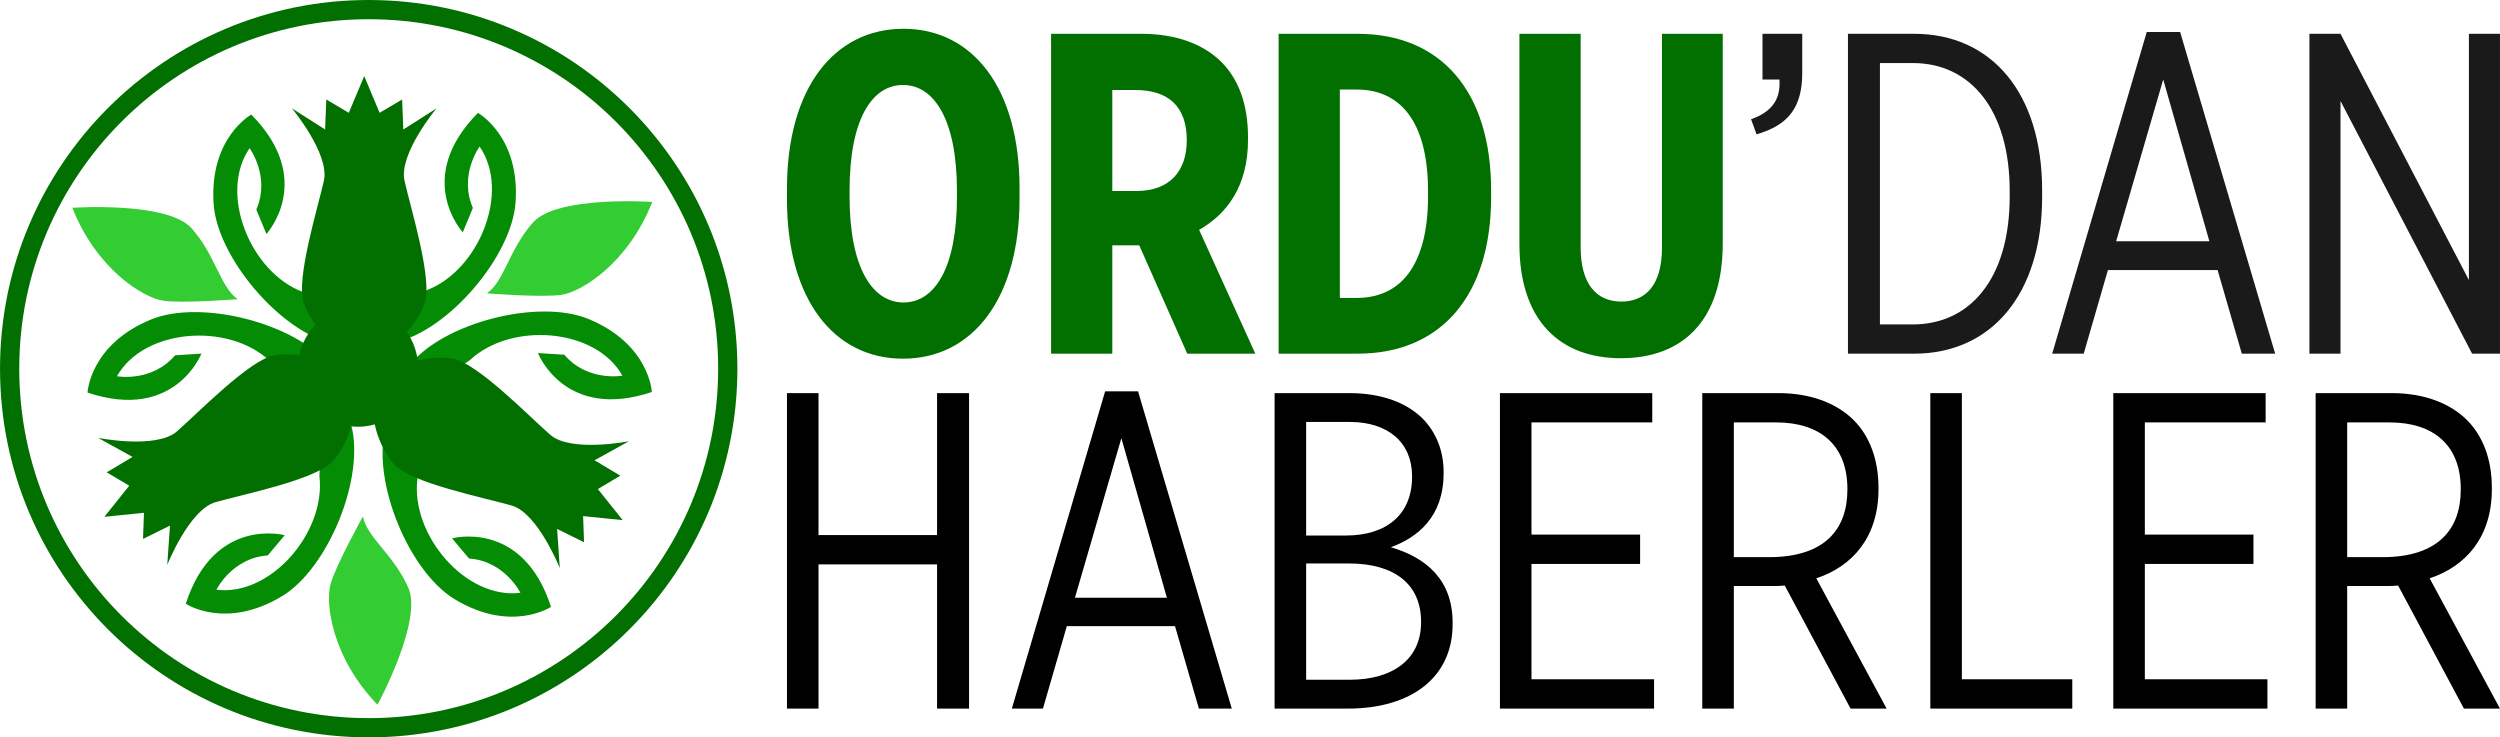
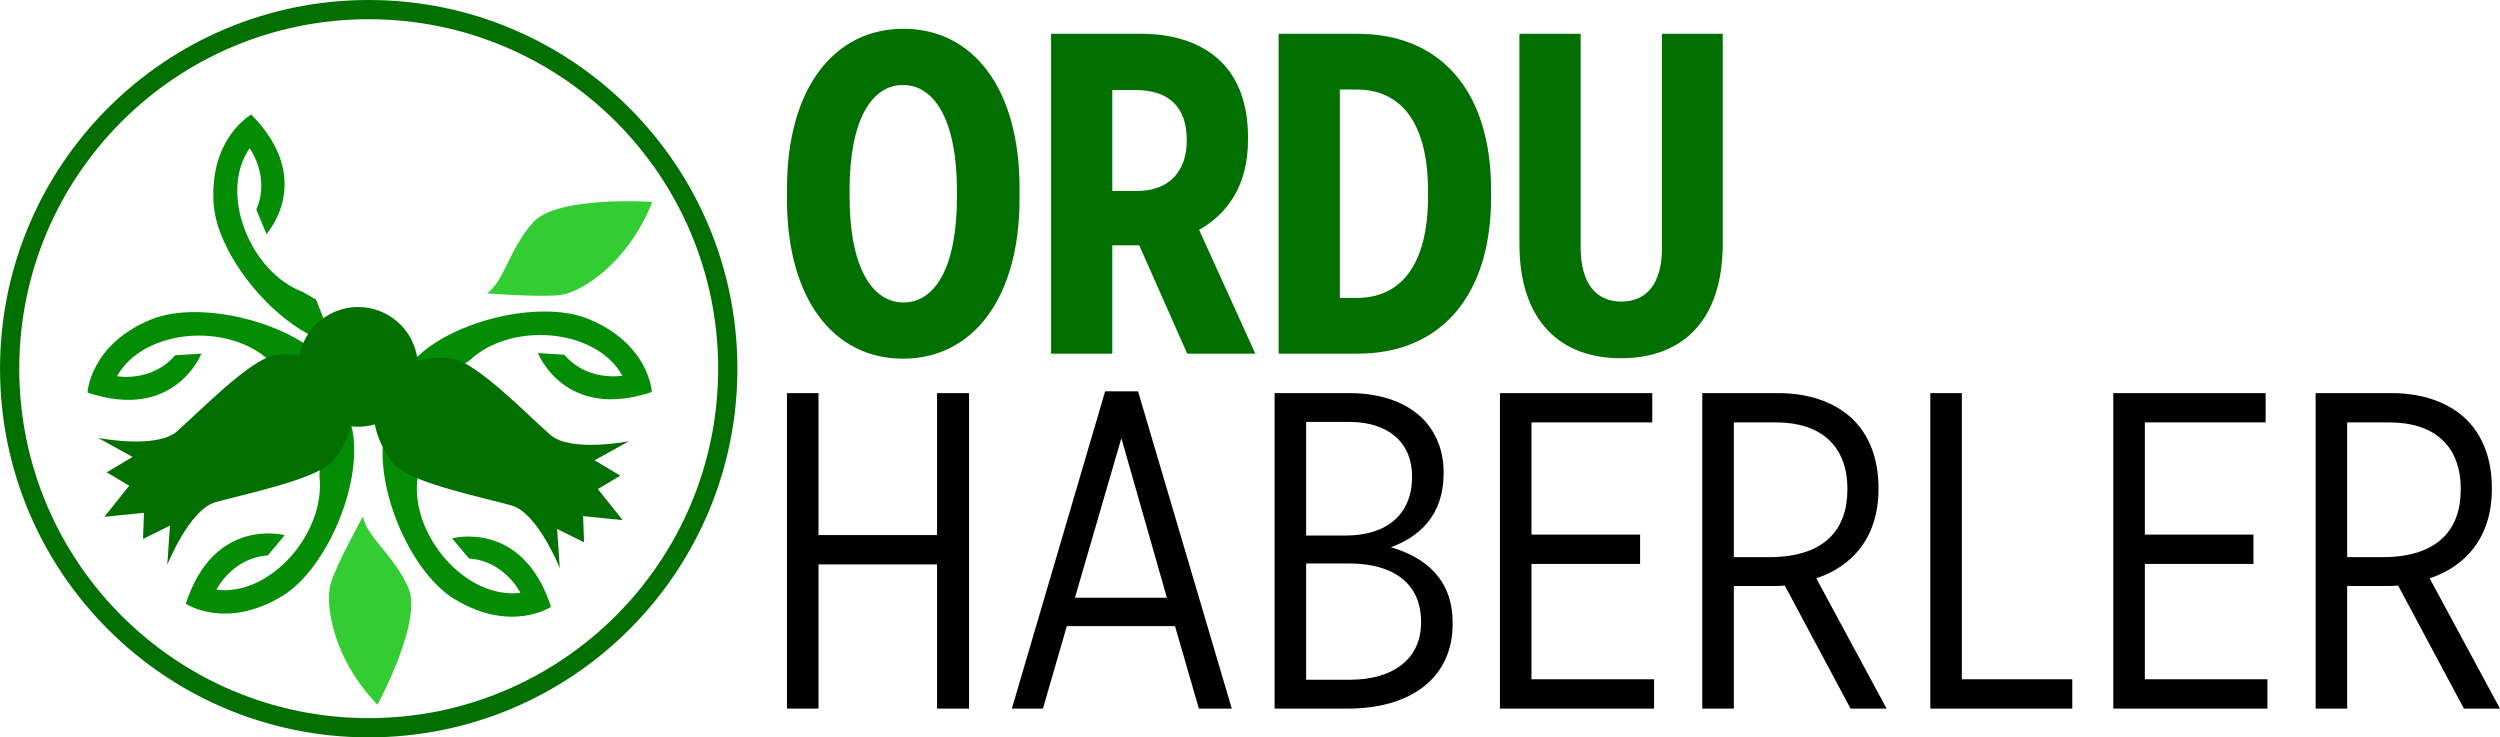
<svg xmlns="http://www.w3.org/2000/svg" xml:space="preserve" width="84.961mm" height="25.059mm" version="1.1" style="shape-rendering:geometricPrecision; text-rendering:geometricPrecision; image-rendering:optimizeQuality; fill-rule:evenodd; clip-rule:evenodd" viewBox="0 0 18008.47 5311.64">
  <defs>
    <style type="text/css">
   
    .fil3 {fill:#017001}
    .fil4 {fill:#048C04}
    .fil5 {fill:#33CC33}
    .fil2 {fill:black;fill-rule:nonzero}
    .fil0 {fill:#017001;fill-rule:nonzero}
    .fil1 {fill:#1A1A1A;fill-rule:nonzero}
   
  </style>
  </defs>
  <g id="Katman_x0020_1">
    <g id="_2808002690384">
      <path class="fil0" d="M6504.81 2583.78c497.05,0 839.37,-427.86 839.37,-1152.05l0 -75.69c0,-724.12 -339.03,-1148.68 -836.06,-1148.68 -497.03,0 -839.37,424.56 -839.37,1151.99l0 75.67c0,724.19 339.03,1148.77 836.06,1148.77zm3.31 -404.82c-220.52,0 -388.4,-243.63 -388.4,-763.7l0 -42.75c0,-520.07 164.59,-760.33 385.09,-760.33 220.52,0 388.4,243.54 388.4,763.61l0 42.77c0,520.05 -164.59,760.39 -385.09,760.39zm1063.15 368.64l441.01 0 0 -780.14 194.2 0 345.6 780.14 490.46 0 -404.82 -892c204.05,-115.24 352.19,-319.3 352.19,-648.45l0 -19.75c0,-236.95 -69.18,-417.99 -190.91,-539.8 -134.96,-134.96 -335.75,-204.05 -576.07,-204.05l-651.65 0 0 2304.06zm441.01 -1171.81l0 -727.41 164.59 0c240.32,0 371.93,118.51 371.93,362.05 0,220.5 -121.73,365.36 -362.05,365.36l-174.47 0zm1198.13 1171.81l569.41 0c602.31,0 961.1,-421.36 961.1,-1125.75l0 -52.65c0,-707.67 -358.79,-1125.66 -961.1,-1125.66l-569.41 0 0 2304.06zm562.84 -1902.52c306.11,0 513.48,220.52 513.48,734l0 32.9c0,513.48 -207.36,734.06 -513.48,734.06l-121.81 0 0 -1500.96 121.81 0zm1902.41 1935.42c437.81,0 734,-263.36 734,-826.2l0 -1510.75 -437.74 0 0 1540.36c0,266.65 -115.22,388.46 -292.95,388.46 -177.75,0 -292.91,-125.1 -292.91,-391.75l0 -1537.08 -441.09 0 0 1514.06c0,556.25 296.26,822.9 730.69,822.9z" />
-       <path class="fil1" d="M12653.21 967.67c227.16,-65.88 329.15,-190.89 329.15,-444.38l0 -279.75 -286.32 0 0 329.15 121.75 0c9.94,134.91 -46.08,230.4 -204.08,286.32l39.49 108.65zm658.33 1579.94l477.27 0c552.96,0 921.61,-424.66 921.61,-1129.03l0 -46.06c0,-707.67 -368.64,-1128.97 -921.61,-1128.97l-477.27 0 0 2304.06zm467.33 -2093.41c414.79,0 697.8,335.75 697.8,921.61l0 39.47c0,589.23 -283.01,921.69 -697.8,921.69l-236.95 0 0 -1882.77 236.95 0zm1003.93 2093.41l227.1 0 174.44 -602.39 789.94 0 174.44 602.39 240.32 0 -684.63 -2317.22 -240.32 0 -681.29 2317.22zm460.76 -809.75l339.03 -1165.15 332.46 1165.15 -671.49 0zm1392.31 809.75l223.81 0 0 -1820.26 948 1820.26 200.77 0 0 -2304.06 -223.79 0 0 1774.11 -924.98 -1774.11 -223.81 0 0 2304.06z" />
      <path class="fil2" d="M5668.77 5104.3l227.24 0 0 -1038.84 853.86 0 0 1038.84 230.47 0 0 -2272.5 -230.47 0 0 1022.63 -853.86 0 0 -1022.63 -227.24 0 0 2272.5zm1619.93 0l224.02 0 172.07 -594.08 779.15 0 172.07 594.08 236.95 0 -675.22 -2285.51 -237.04 0 -672 2285.51zm454.49 -798.61l334.39 -1149.3 327.9 1149.3 -662.29 0zm1438.22 798.61l529.18 0c454.49,0 753.14,-224.02 753.14,-607.1l0 -13.01c0,-305.16 -188.29,-467.42 -444.76,-542.11 194.79,-71.41 379.86,-220.74 379.86,-532.4l0 -9.79c0,-155.83 -55.17,-285.64 -149.33,-383.08 -120.16,-120.1 -305.16,-185 -529.18,-185l-538.91 0 0 2272.5zm990.18 -1668.68c0,266.2 -178.56,422.04 -477.21,422.04l-285.72 0 0 -818.13 314.89 0c275.99,0 448.04,149.33 448.04,389.58l0 6.51zm64.9 1042.15l0 6.42c0,262.98 -201.3,412.31 -512.95,412.31l-314.89 0 0 -837.54 308.45 0c331.1,0 519.39,152.53 519.39,418.81zm568.14 626.54l1110.34 0 0 -211.01 -883.09 0 0 -831.14 782.45 0 0 -211.01 -782.45 0 0 -808.31 870.08 0 0 -211.03 -1097.32 0 0 2272.5zm1457.68 0l227.24 0 0 -883.03 279.2 0c29.17,0 58.42,0 87.65,-3.29l474.01 886.32 259.69 0 -506.46 -938.2c262.98,-87.71 447.98,-298.74 447.98,-642.84l0 -9.73c0,-204.5 -64.9,-373.35 -178.49,-486.94 -123.38,-123.38 -311.67,-194.79 -542.2,-194.79l-548.62 0 0 2272.5zm227.24 -1090.82l0 -970.65 305.16 0c314.87,0 512.95,162.26 512.95,480.43l0 3.29c0,285.64 -162.34,486.94 -564.92,486.94l-253.19 0zm1415.41 1090.82l1022.63 0 0 -211.01 -795.38 0 0 -2061.49 -227.24 0 0 2272.5zm1318.06 0l1110.27 0 0 -211.01 -883.03 0 0 -831.14 782.37 0 0 -211.01 -782.37 0 0 -808.31 870.08 0 0 -211.03 -1097.32 0 0 2272.5zm1457.59 0l227.24 0 0 -883.03 279.22 0c29.23,0 58.46,0 87.71,-3.29l473.92 886.32 259.76 0 -506.44 -938.2c262.9,-87.71 447.98,-298.74 447.98,-642.84l0 -9.73c0,-204.5 -64.9,-373.35 -178.58,-486.94 -123.36,-123.38 -311.65,-194.79 -542.11,-194.79l-548.7 0 0 2272.5zm227.24 -1090.82l0 -970.65 305.22 0c314.89,0 512.88,162.26 512.88,480.43l0 3.29c0,285.64 -162.26,486.94 -564.83,486.94l-253.27 0z" />
      <g>
        <path class="fil3" d="M2655.81 0c1466.77,0 2655.83,1189.06 2655.83,2655.81 0,1466.77 -1189.06,2655.83 -2655.83,2655.83 -1466.75,0 -2655.81,-1189.06 -2655.81,-2655.83 0,-1466.75 1189.06,-2655.81 2655.81,-2655.81zm0.02 138.54c1390.23,0 2517.27,1127.02 2517.27,2517.27 0,1390.25 -1127.04,2517.27 -2517.27,2517.27 -1390.25,0 -2517.27,-1127.02 -2517.27,-2517.27 0,-1390.25 1127.02,-2517.27 2517.27,-2517.27z" />
        <g>
-           <path class="fil4" d="M3454.65 1055.65c0,0 -151.45,205.96 -48.45,442.19l-72.7 175.65c0,0 -357.39,-387.66 109.03,-860.14 0,0 302.74,166.3 271.44,642.01 -25.54,388.44 -483.25,925.19 -863.68,1009.17l125.82 -318.54 95.7 -54.71c379.98,-143.96 607.14,-711.66 382.84,-1035.64z" />
          <path class="fil4" d="M1797.85 1067.58c0,0 151.45,205.96 48.45,442.21l72.7 175.65c0,0 357.39,-387.66 -109.03,-860.16 0,0 -302.74,166.33 -271.44,642.01 25.54,388.44 483.25,925.21 863.68,1009.17l-125.82 -318.54 -95.7 -54.71c-380,-143.94 -607.14,-711.66 -382.84,-1035.64z" />
          <path class="fil4" d="M842.5 2710.45c0,0 251.58,45.34 418.39,-151.11l189.73 -12.04c0,0 -190.81,491.54 -820.35,280.66 0,0 16.09,-345.03 457.03,-526.28 360.02,-148.01 1043.44,26.75 1286.29,331.38l-341.41 27.22 -91.25 -61.87c-296.49,-277.84 -906.24,-231.95 -1098.42,112.04z" />
          <path class="fil4" d="M1558.7 4248.04c0,0 112.85,-229.38 369.96,-247.02l122.3 -145.55c0,0 -508.83,-138.2 -712.8,493.61 0,0 287.23,191.87 694.81,-55.41 332.84,-201.89 597.86,-855.62 496.82,-1231.88l-224.55 258.59 -4.37 110.16c47.63,403.53 -351.24,867.01 -742.16,817.49z" />
          <path class="fil4" d="M4483.15 2706.3c0,0 -251.6,45.34 -418.39,-151.11l-189.73 -12.04c0,0 190.81,491.52 820.35,280.66 0,0 -16.11,-345.03 -457.03,-526.28 -360.04,-148.03 -1043.46,26.73 -1286.29,331.38l341.41 27.22 91.23 -61.87c296.51,-277.86 906.26,-231.97 1098.45,112.04z" />
          <path class="fil4" d="M3748.49 4270.34c0,0 -112.85,-229.38 -369.96,-247.02l-122.3 -145.53c0,0 508.83,-138.2 712.8,493.61 0,0 -287.23,191.85 -694.81,-55.43 -332.84,-201.89 -597.86,-855.62 -496.82,-1231.88l224.55 258.59 4.37 110.16c-47.63,403.53 351.24,867.01 742.16,817.49z" />
-           <path class="fil5" d="M521.11 1496.81c0,0 684.78,-47.39 858.63,147.5 173.83,194.9 205.43,421.42 331.87,510.95 0,0 -395.07,31.62 -537.3,10.56 -142.25,-21.07 -479.37,-226.52 -653.2,-669.01z" />
          <path class="fil5" d="M4698.37 1454.67c0,0 -684.8,-47.39 -858.63,147.5 -173.83,194.9 -205.43,421.4 -331.87,510.95 0,0 395.07,31.62 537.3,10.56 142.25,-21.09 479.37,-226.52 653.2,-669.01z" />
          <path class="fil5" d="M2719.25 5076.62c0,0 327.37,-603.35 222.22,-842.4 -105.15,-239.05 -298.1,-361.84 -327.1,-514.03 0,0 -192.76,346.3 -232.63,484.46 -39.87,138.14 7.1,530.14 337.51,871.97z" />
-           <path class="fil3" d="M2102.74 780.59c0,0 273.13,328.45 230.47,520.72 -42.67,192.25 -204.86,712.97 -145.11,881.21 59.75,168.21 230.49,352.47 435.35,384.52 204.86,-32.05 375.6,-216.31 435.37,-384.52 59.75,-168.23 -102.44,-688.96 -145.13,-881.21 -42.67,-192.27 230.49,-520.72 230.49,-520.72l-239.03 152.21 -8.54 -216.29 -162.17 96.12 -110.98 -264.36 -110.98 264.36 -162.17 -96.12 -8.54 216.29 -239.01 -152.21z" />
          <path class="fil3" d="M706.61 3154.43c0,0 419.11,82.73 567.53,-46.72 148.42,-129.44 528.08,-520.98 704.41,-548.98 176.31,-28 419.79,33.79 545.93,198.35 69.86,195.24 -10.26,433.31 -129.4,566.25 -119.14,132.96 -654.01,239.62 -843.24,294.12 -189.24,54.52 -347,451.5 -347,451.5l19.31 -282.69 -194.03 95.98 6.85 -188.41 -285.26 29 179.06 -223.92 -162 -96.42 185.85 -110.98 -247.99 -137.08z" />
          <path class="fil3" d="M4530.63 3178.46c0,0 -419.11,82.73 -567.53,-46.72 -148.42,-129.44 -528.1,-520.98 -704.41,-548.98 -176.31,-28.02 -419.79,33.77 -545.95,198.35 -69.86,195.22 10.28,433.31 129.42,566.25 119.14,132.94 653.98,239.62 843.24,294.12 189.24,54.5 347,451.5 347,451.5l-19.31 -282.69 194.01 95.95 -6.83 -188.39 285.24 29 -179.06 -223.92 162.02 -96.44 -185.85 -110.96 247.99 -137.08z" />
        </g>
        <circle class="fil3" cx="2579.44" cy="2642.81" r="431.07" />
      </g>
    </g>
  </g>
</svg>